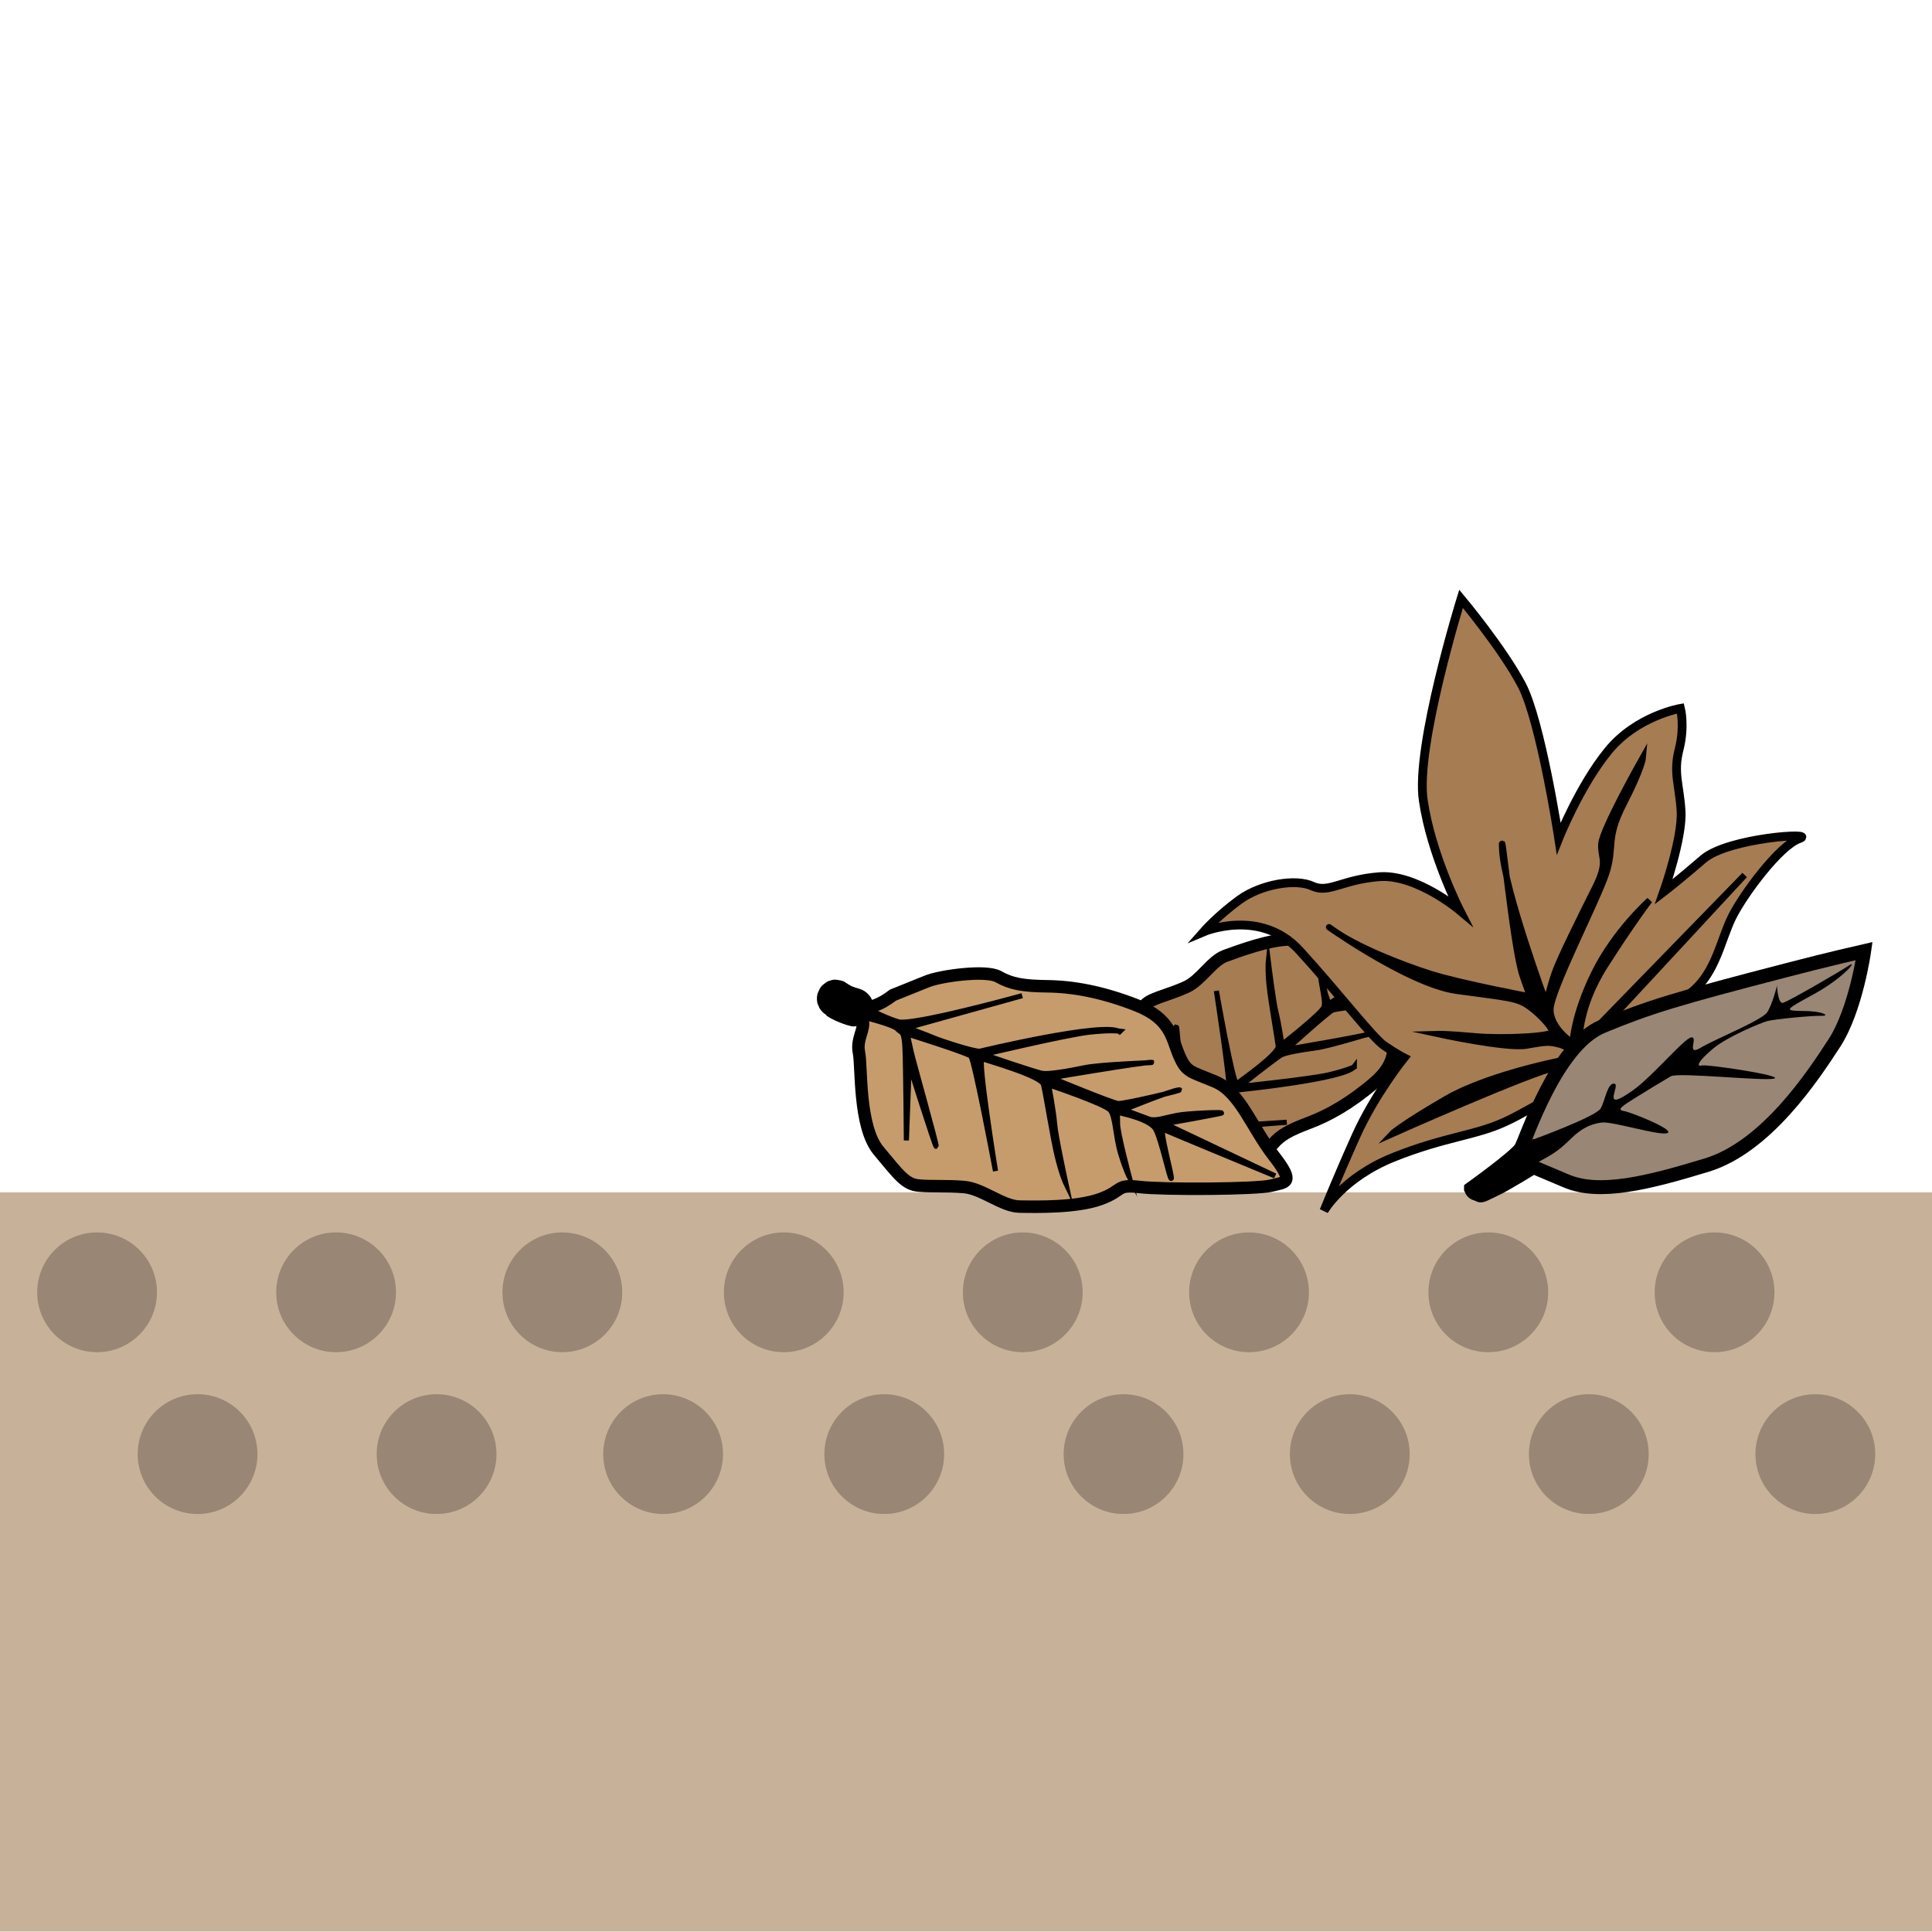
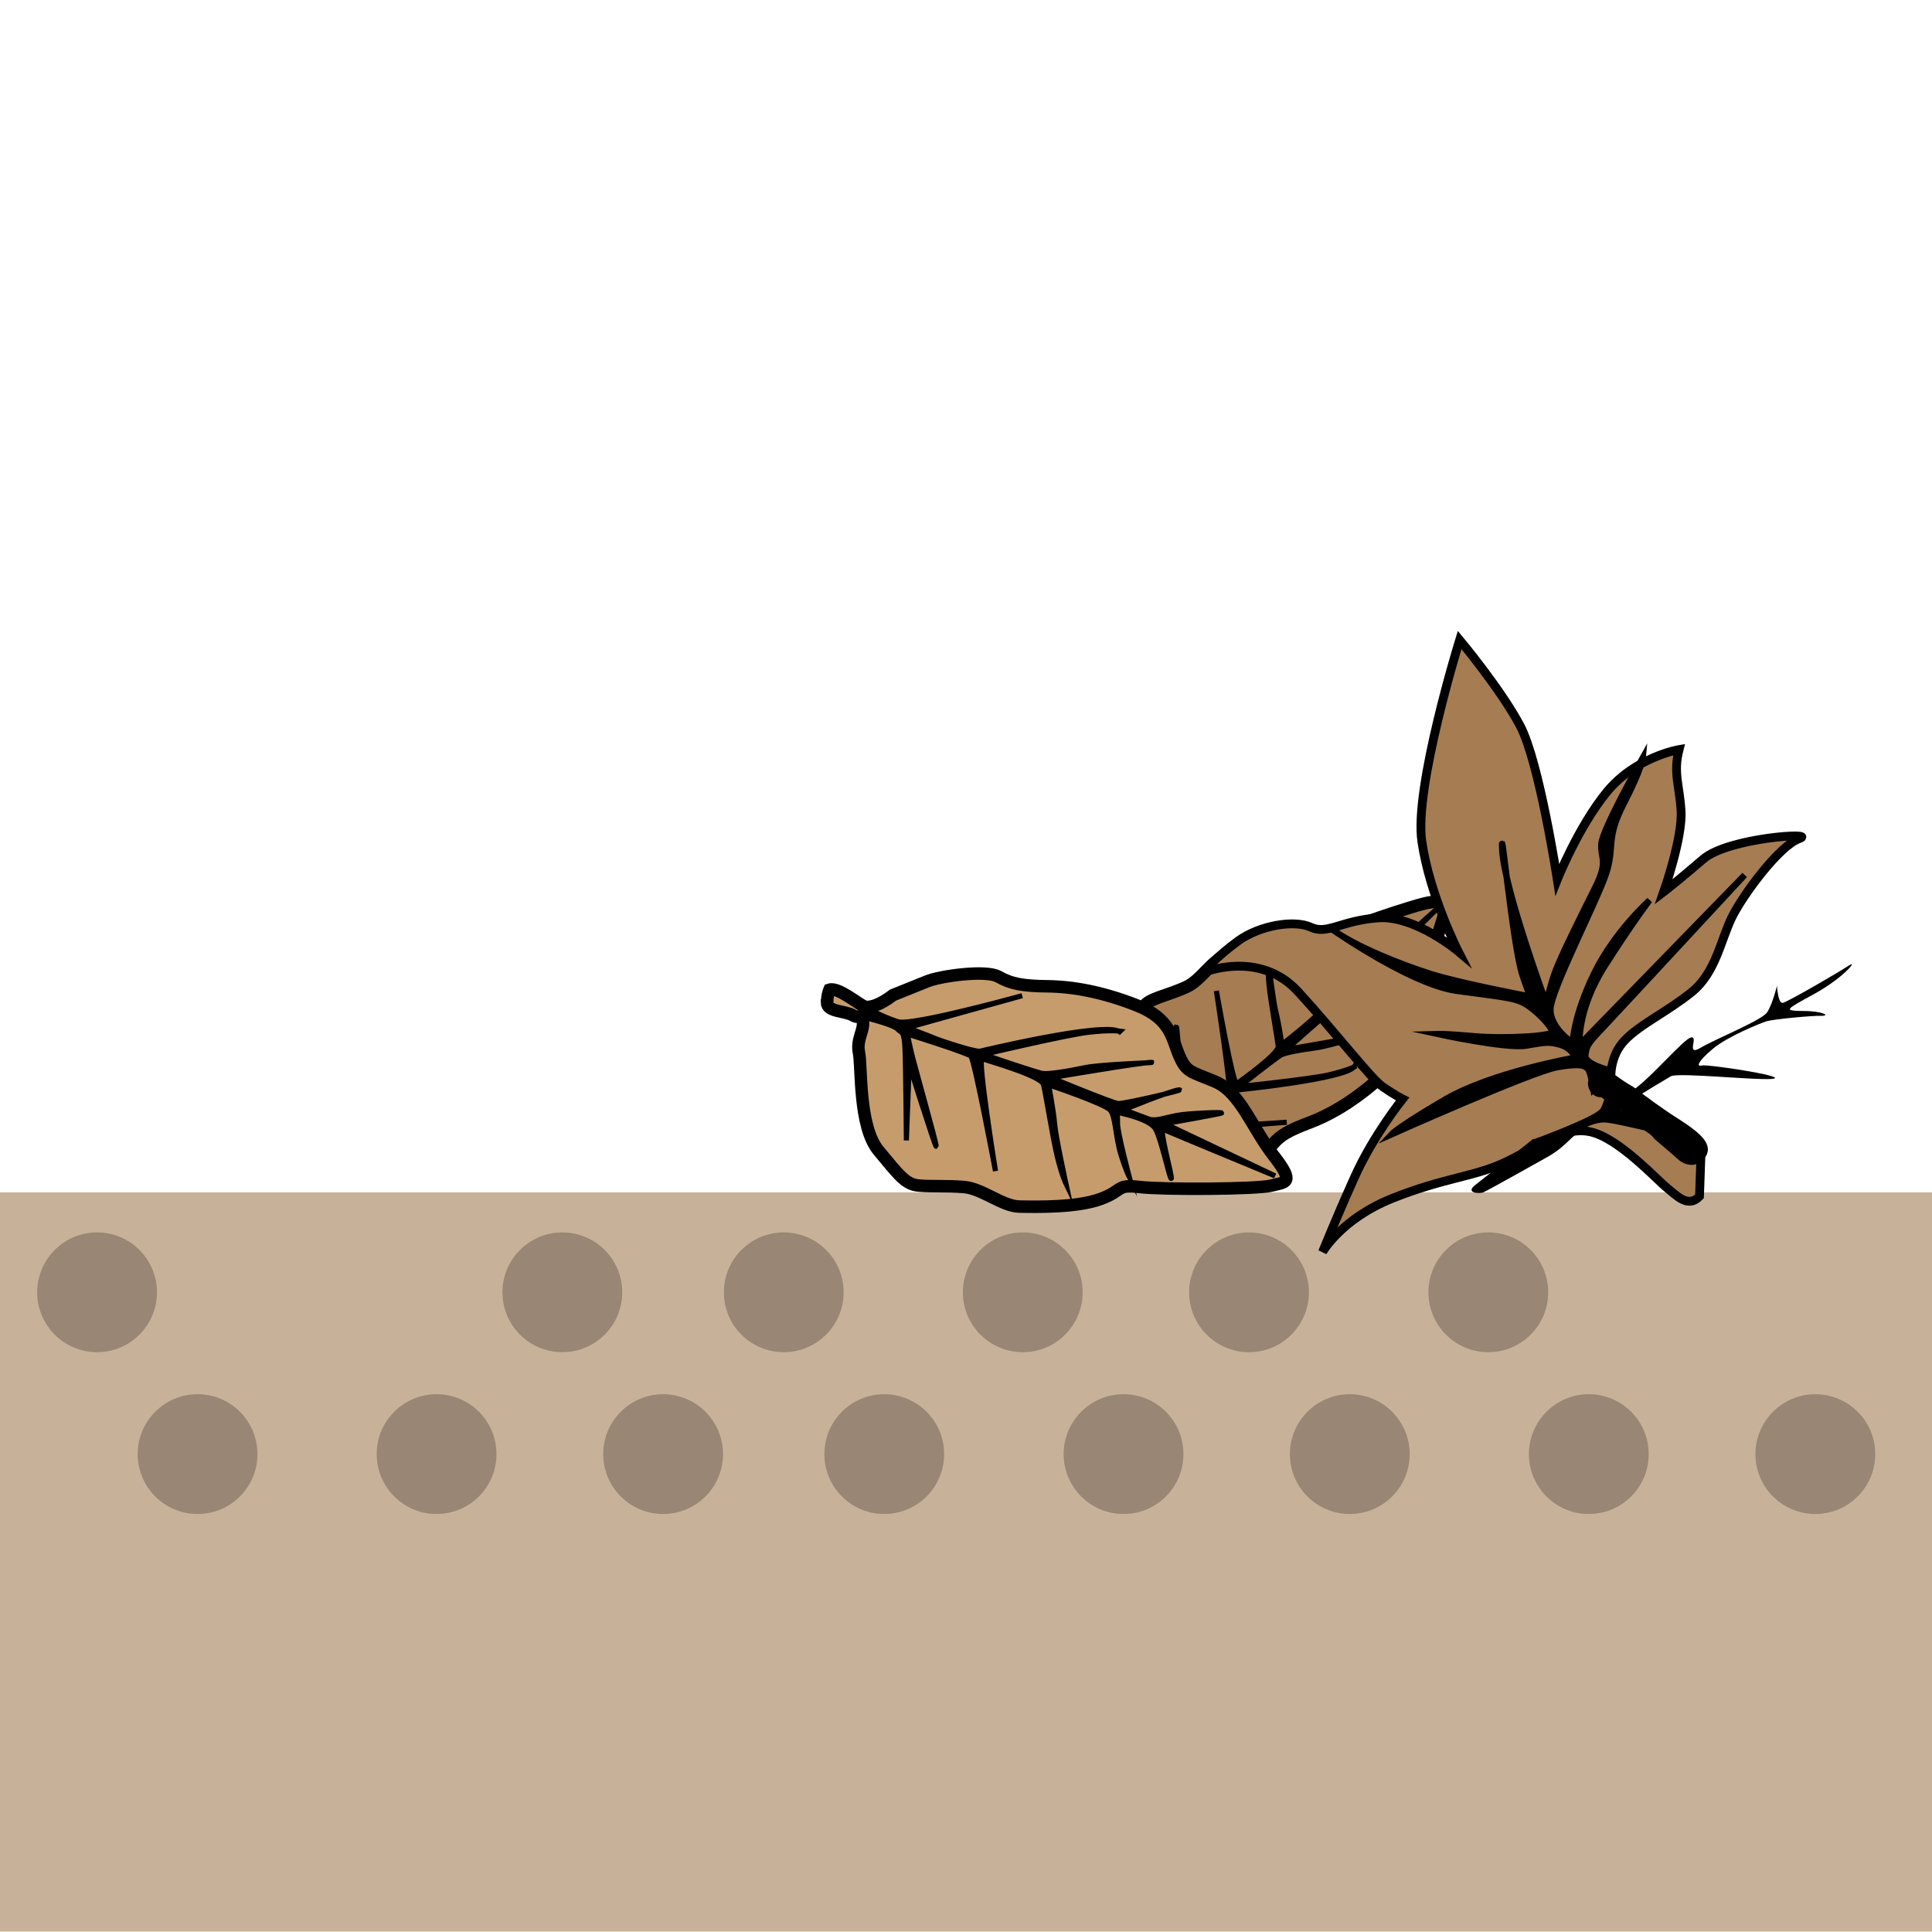
<svg xmlns="http://www.w3.org/2000/svg" width="68.03" height="68.03" viewBox="0 0 68.06 68.03">
  <defs>
    <style>
      .cls-1 {
        stroke-width: .18px;
      }

      .cls-1, .cls-2, .cls-3, .cls-4, .cls-5, .cls-6 {
        stroke: #000;
        stroke-miterlimit: 10;
      }

      .cls-2 {
        stroke-width: .31px;
      }

      .cls-2, .cls-4 {
        fill: #a67c52;
      }

      .cls-7, .cls-3 {
        fill: #998675;
      }

      .cls-8 {
        fill: #c7b299;
      }

      .cls-3 {
        stroke-width: .49px;
      }

      .cls-4, .cls-5 {
        stroke-width: .44px;
      }

      .cls-5 {
        fill: #c69c6d;
      }

      .cls-9 {
        fill: #fef4d1;
        opacity: 0;
      }

      .cls-6 {
        stroke-width: .22px;
      }
    </style>
  </defs>
  <g id="Ebene_7" data-name="Ebene 7">
    <rect class="cls-9" width="68.06" height="68.03" />
  </g>
  <g id="Ebene_9" data-name="Ebene 9">
    <rect class="cls-8" x="21.01" y="20.98" width="26.04" height="68.06" transform="translate(89.04 20.98) rotate(90)" />
    <g>
      <path class="cls-4" d="m39.8,41.25c-.1-.28.42-.42.59-.61s.25.02.22-.25-.36-.45-.41-.86-.74-2.06-.42-2.93.42-1.2.78-1.37.74-.25,1.24-.48.89-.92,1.36-1.09,1.58-.59,2.32-.58.57.27,1.22-.05,3.27-1.22,3.7-1.26.69-.19.36.81-.31,2.1-.9,2.64-.71.53-.75,1.09.14,1.1-.7,1.82-1.61,1.15-2.3,1.41-1,.43-1.27.75-1.64.59-2.05.56l-1.08-.05c-.47-.16-.79-.13-.91-.04s-.53.8-.81.81c0,0-.12-.12-.19-.32Z" />
      <path class="cls-1" d="m47.71,37.57s-.27.13-.9.28-3.14.41-3.14.41c0,0,1.29-1.02,1.46-1.11s.69-.18,1.22-.25,2.15-.59,1.93-.5-2.95.55-2.95.55c0,0,1.45-1.31,1.61-1.38s2.08-.28,1.83-.21-1.73-.01-1.73-.01c0,0,.46-.39.61-.51s.46-.11.8-.17,1.42-.38,1.26-.37-1.67.26-1.67.26l2.56-2.54s-2.55,2.28-2.67,2.39-.21-1.46-.26-1.45.11,1.17.05,1.54-.92.85-.92.85c0,0-.01-.08-.1-.33s-.19-1.59-.19-1.59c0,0-.03.21-.01.72s.22,1.08.14,1.31-1.48,1.32-1.48,1.32c0,0-.12-.79-.21-1.13s-.27-1.79-.27-1.79c0,0-.03.29.03.86s.29,1.85.32,2.12-1.33,1.22-1.46,1.32-.72-3.27-.72-3.27c0,0,.51,3.32.44,3.45s-1.56,1.24-1.56,1.24c0,0-.03-.22-.06-.51s-.19-2.93-.23-2.92.05,2.54.05,2.54l-.82-2.09s.71,2.08.87,2.6.04.44-.03.6-.9.71-.9.71l.18.24s.45-.5.82-.75,3.72-.48,3.72-.48l-3.52.23s.49-.4.65-.55.95-.75,1.15-.82c0,0,3.78-.38,4.1-.82Z" />
      <path d="m40.65,41.58s.02-.02.03-.04l-.1.13c.09-.11.19-.22.3-.31l-.13.1s.07-.05.11-.08c.08-.04.14-.1.19-.17.06-.06.1-.14.12-.23.03-.09.03-.18.01-.26,0-.09-.03-.17-.08-.25l-.1-.13c-.08-.08-.18-.14-.29-.17l-.18-.02c-.12,0-.23.03-.34.09-.09.06-.17.13-.26.19-.04.03-.08.07-.12.1-.12.11-.21.24-.31.36-.05.08-.07.16-.08.25-.02.09-.02.18.01.26.02.09.06.16.12.23.05.07.11.13.19.17l.16.07c.12.03.24.03.35,0l.16-.07c.1-.06.18-.14.24-.24h0Z" />
    </g>
    <g>
-       <path class="cls-2" d="m59.92,40.68c.47-.49-1.03-1.18-1.67-1.68s-1.5-1.03-1.5-1.03c0,0-.06-.75.47-1.32s1.53-1.03,2.38-1.72,1.02-1.85,1.42-2.65,1.67-2.51,2.36-2.75-2.5-.04-3.38.72-1.39,1.15-1.39,1.15c0,0,.67-1.91.61-2.85-.06-.94-.28-1.34-.07-2.16s.05-1.45.05-1.45c0,0-1.54.26-2.55,1.5s-1.74,3.08-1.74,3.08c0,0-.63-4.12-1.3-5.4-.67-1.28-2.14-3.04-2.14-3.04,0,0-1.62,5.22-1.33,7.11.28,1.9,1.28,3.86,1.28,3.86,0,0-1.52-1.28-2.83-1.18-1.32.1-1.78.6-2.36.33s-1.8-.07-2.56.48-1.27,1.13-1.27,1.13c0,0,2-.85,3.38.66,1.38,1.51,2.56,3.06,2.98,3.35s.7.43.7.43c0,0-1.03,1.28-1.69,2.75s-1.13,2.64-1.13,2.64c0,0,.66-1.17,2.46-1.89s2.88-.76,3.93-1.25c1.05-.48,2.06-1.32,3.06-1.09s2.33,1.69,2.67,1.96.75.74,1.16.31Z" />
+       <path class="cls-2" d="m59.92,40.68c.47-.49-1.03-1.18-1.67-1.68s-1.5-1.03-1.5-1.03c0,0-.06-.75.47-1.32s1.53-1.03,2.38-1.72,1.02-1.85,1.42-2.65,1.67-2.51,2.36-2.75-2.5-.04-3.38.72-1.39,1.15-1.39,1.15c0,0,.67-1.91.61-2.85-.06-.94-.28-1.34-.07-2.16c0,0-1.54.26-2.55,1.5s-1.74,3.08-1.74,3.08c0,0-.63-4.12-1.3-5.4-.67-1.28-2.14-3.04-2.14-3.04,0,0-1.62,5.22-1.33,7.11.28,1.9,1.28,3.86,1.28,3.86,0,0-1.52-1.28-2.83-1.18-1.32.1-1.78.6-2.36.33s-1.8-.07-2.56.48-1.27,1.13-1.27,1.13c0,0,2-.85,3.38.66,1.38,1.51,2.56,3.06,2.98,3.35s.7.43.7.43c0,0-1.03,1.28-1.69,2.75s-1.13,2.64-1.13,2.64c0,0,.66-1.17,2.46-1.89s2.88-.76,3.93-1.25c1.05-.48,2.06-1.32,3.06-1.09s2.33,1.69,2.67,1.96.75.74,1.16.31Z" />
      <path class="cls-6" d="m56.68,37.68s-.87-.21-.83-.52.05-.37.58-.93,5.03-5.42,5.03-5.42l-5.82,5.98s-.09-1.23.89-2.77c.98-1.54,1.58-2.32,1.58-2.32,0,0-1.22,1.08-1.95,2.57s-.76,2.45-.76,2.45c0,0-.8-.52-.78-1.19s1.64-3.8,1.96-4.77-.03-1.2.62-2.46c.65-1.26.68-1.64.68-1.64,0,0-1.44,2.54-1.47,3.06s.26.58-.22,1.54-1.24,2.48-1.42,3-.3,1.06-.3,1.06c0,0-1.48-4.03-1.55-5.38s.37,3.36.71,4.39.33.77.33.77c0,0-2.49-.47-3.54-.8s-2.64-.96-3.47-1.56c-.84-.6,2.53,1.9,4.36,2.15s2.15.25,2.57.56.75.7.81.87-1.75.26-2.73.17c-.98-.09-1.32-.08-1.32-.08,0,0,2.43.53,3.13.41s.79-.14,1.19-.03.54.45.54.45c0,0-2.93.51-4.58,1.47s-1.91,1.24-1.91,1.24c0,0,4.98-2.22,5.85-2.37s.95-.04,1.06.04.21.72.21.72l.55-.64Z" />
      <path d="m56.23,38.43l.03.02-.17-.17-.04-.15.06-.23.04-.05.21-.12h.06v.92c.07,0,.02.01,0,0,.02.02.05.03,0,0,.05.04.11.07.16.11.1.07.2.14.31.2.06.04.13.07.19.11.03.02.05.04.08.05-.04-.03,0,0,.02.02.12.11.24.21.37.3.22.16.45.3.66.45.03.02.05.04.08.06.01.01.06.04.02.01.05.04.1.08.15.12.11.09.22.19.32.29l.45-.78c.09.03-.02,0-.04-.02-.04-.02-.07-.04-.11-.06,0,0-.11-.09-.04-.03-.03-.03-.07-.05-.1-.08-.15-.12-.3-.25-.46-.35-.21-.13-.52-.05-.64.17-.12.23-.05.5.17.64.04.03.08.05.12.08.03.02.02.02-.01,0,.02.01.03.03.05.04.07.06.14.12.21.17.19.15.37.27.59.35.18.07.44-.04.52-.21.1-.18.08-.42-.07-.56-.22-.21-.46-.41-.71-.6-.12-.09-.24-.17-.36-.25s-.27-.18-.36-.24c.02.02-.04-.03-.05-.04-.03-.03-.06-.05-.09-.08-.07-.06-.15-.12-.22-.18-.12-.09-.25-.15-.37-.23-.12-.07-.22-.16-.33-.23-.16-.1-.34-.16-.53-.16-.24,0-.48.21-.46.46s.2.46.46.46c.24,0,.49-.16.54-.4s-.05-.49-.26-.63c-.21-.13-.52-.05-.64.17s-.05.5.17.64h0Z" />
      <path d="m58.9,40.34s.09.06.13.1l-.09-.07c.15.12.28.25.4.4l-.07-.09h0c-.02-.06-.04-.14-.06-.22h0s.01-.07.02-.11h0s.03-.06.05-.1h0s.05-.05.07-.08c0,0-.01.01-.02.02l.09-.07s-.02,0-.02.01l.11-.05s-.02,0-.03,0l.12-.02s-.03,0-.04,0l.12.02s-.02,0-.03,0l.11.05s-.05-.03-.07-.04l.09.07c-.14-.11-.27-.23-.4-.34s-.27-.23-.41-.35c-.09-.08-.2-.14-.33-.14-.11,0-.25.05-.33.14s-.14.2-.14.33.04.25.14.33c.16.14.33.28.49.42.08.07.17.14.25.22.06.05.12.11.19.15.1.06.2.09.32.1.25.02.5-.16.57-.4.03-.12.02-.26-.05-.37-.03-.05-.07-.09-.1-.14-.03-.04-.06-.07-.09-.1-.15-.17-.33-.31-.51-.43-.1-.06-.25-.08-.36-.05s-.22.11-.28.21c-.06.11-.09.24-.05.36s.11.21.21.28h0Z" />
    </g>
    <g>
      <path class="cls-5" d="m29.13,35.29c0,.35.64.3.91.46s.27-.12.35.19-.23.65-.13,1.13-.02,2.6.69,3.45.94,1.19,1.42,1.23.93,0,1.58.05,1.36.68,1.96.69,2,.04,2.84-.26.54-.53,1.39-.43,4.16.08,4.65-.05.85-.06.08-1.05-1.18-2.24-2.06-2.61-1.01-.32-1.27-.92-.28-1.29-1.5-1.77-2.26-.66-3.14-.67-1.29-.09-1.73-.34-2.07-.02-2.52.17l-1.19.48c-.47.36-.83.46-1.01.4s-.92-.69-1.23-.59c0,0-.08.18-.08.43Z" />
      <path class="cls-1" d="m39.46,36.31s-.35-.05-1.12.04-3.69.78-3.69.78c0,0,1.86.64,2.08.67s.85-.07,1.47-.2,2.64-.18,2.36-.19-3.53.54-3.53.54c0,0,2.15.89,2.36.91s2.45-.51,2.14-.48-1.94.7-1.94.7c0,0,.67.25.89.33s.56-.05.97-.13,1.75-.13,1.57-.08-1.98.37-1.98.37l3.88,1.84s-3.77-1.56-3.94-1.64.34,1.72.28,1.73-.34-1.36-.55-1.74-1.36-.59-1.36-.59c0,0,.02.09.02.41s.41,1.86.41,1.86c0,0-.12-.22-.3-.81s-.18-1.3-.36-1.53-2.18-.9-2.18-.9c0,0,.18.94.21,1.36s.4,2.12.4,2.12c0,0-.15-.31-.31-.98s-.4-2.2-.48-2.51-1.98-.84-2.16-.91.47,3.96.47,3.96c0,0-.74-3.93-.87-4.05s-2.24-.78-2.24-.78c0,0,.06.26.13.59s.93,3.36.89,3.37-.95-2.88-.95-2.88l-.1,2.67s-.02-2.61-.05-3.26-.13-.51-.27-.67-1.29-.44-1.29-.44l.11-.34s.71.38,1.21.53,4.37-.92,4.37-.92l-4.05,1.13s.71.26.94.36,1.36.47,1.61.47c0,0,4.4-1.06,4.93-.69Z" />
-       <path d="m29.11,35.76c.1.07.21.13.32.18.16.07.33.14.5.18.09.03.18.03.26.01.09,0,.17-.03.25-.08.08-.04.14-.1.19-.17.06-.06.1-.14.12-.23l.02-.18c0-.12-.03-.23-.09-.34-.09-.14-.23-.26-.4-.31-.1-.03-.2-.06-.3-.1l.16.07c-.13-.05-.25-.12-.36-.2-.08-.05-.16-.07-.25-.08-.09-.02-.18-.02-.26.01-.09.02-.16.06-.23.12-.07.05-.13.11-.17.19l-.07.16c-.03.12-.03.24,0,.35l.07.16c.06.1.14.18.24.24h0Z" />
    </g>
    <g>
-       <path class="cls-3" d="m51.82,41.86s1.58-1.13,1.76-1.43,1.23-3.61,2.87-4.29,2.63-.98,6.49-1.98c1.45-.38,2.73-.67,2.73-.67,0,0-.29,2.07-1.05,3.24s-2.4,3.66-4.5,4.3c-2.1.64-3.78,1.05-4.94.56l-1.16-.49s-1,.62-1.35.78-.48.26-.57.2-.2-.02-.28-.21Z" />
      <path d="m54.03,40.12s2.2-.8,2.36-1.09.24-.91.48-.87-.53,1.08.66.23c.68-.48,1.79-1.82,2.05-1.86s-.2.68.32.37,2.16-.97,2.35-1.25.35-.94.35-.94c0,0,.03.67.22.6.28-.1,1.96-1.08,2.31-1.31s-.2.44-1.22,1-1.1.59-.39.6c.71,0,.97.18.64.17s-1.69.12-1.92.19-1.39.54-1.91.98-.58.63-.38.58,2.9.36,2.55.46-3.38-.23-3.64-.08-.95.57-1.3.79-.63.39-.37.43,1.83.67,1.55.78-1.92-.42-2.32-.37-.72.22-1.05.54-.52.49-.96.73c-.36.2-2.03,1.14-2.16,1.19s-.66.03-.27-.27,2.04-1.62,2.04-1.62Z" />
    </g>
    <g>
      <g>
        <circle class="cls-7" cx="3.42" cy="45.51" r="2.11" />
        <circle class="cls-7" cx="6.96" cy="51.21" r="2.11" />
-         <circle class="cls-7" cx="11.84" cy="45.51" r="2.11" />
        <circle class="cls-7" cx="15.38" cy="51.21" r="2.11" />
        <circle class="cls-7" cx="19.81" cy="45.51" r="2.11" />
        <circle class="cls-7" cx="23.36" cy="51.21" r="2.11" />
      </g>
      <g>
        <circle class="cls-7" cx="27.61" cy="45.51" r="2.11" />
        <circle class="cls-7" cx="31.15" cy="51.21" r="2.11" />
        <circle class="cls-7" cx="36.03" cy="45.51" r="2.11" />
        <circle class="cls-7" cx="39.58" cy="51.21" r="2.11" />
        <circle class="cls-7" cx="44" cy="45.51" r="2.11" />
        <circle class="cls-7" cx="47.55" cy="51.21" r="2.11" />
      </g>
      <circle class="cls-7" cx="52.43" cy="45.51" r="2.11" />
      <circle class="cls-7" cx="55.97" cy="51.21" r="2.11" />
-       <circle class="cls-7" cx="60.4" cy="45.51" r="2.11" />
      <circle class="cls-7" cx="63.95" cy="51.21" r="2.11" />
    </g>
  </g>
</svg>